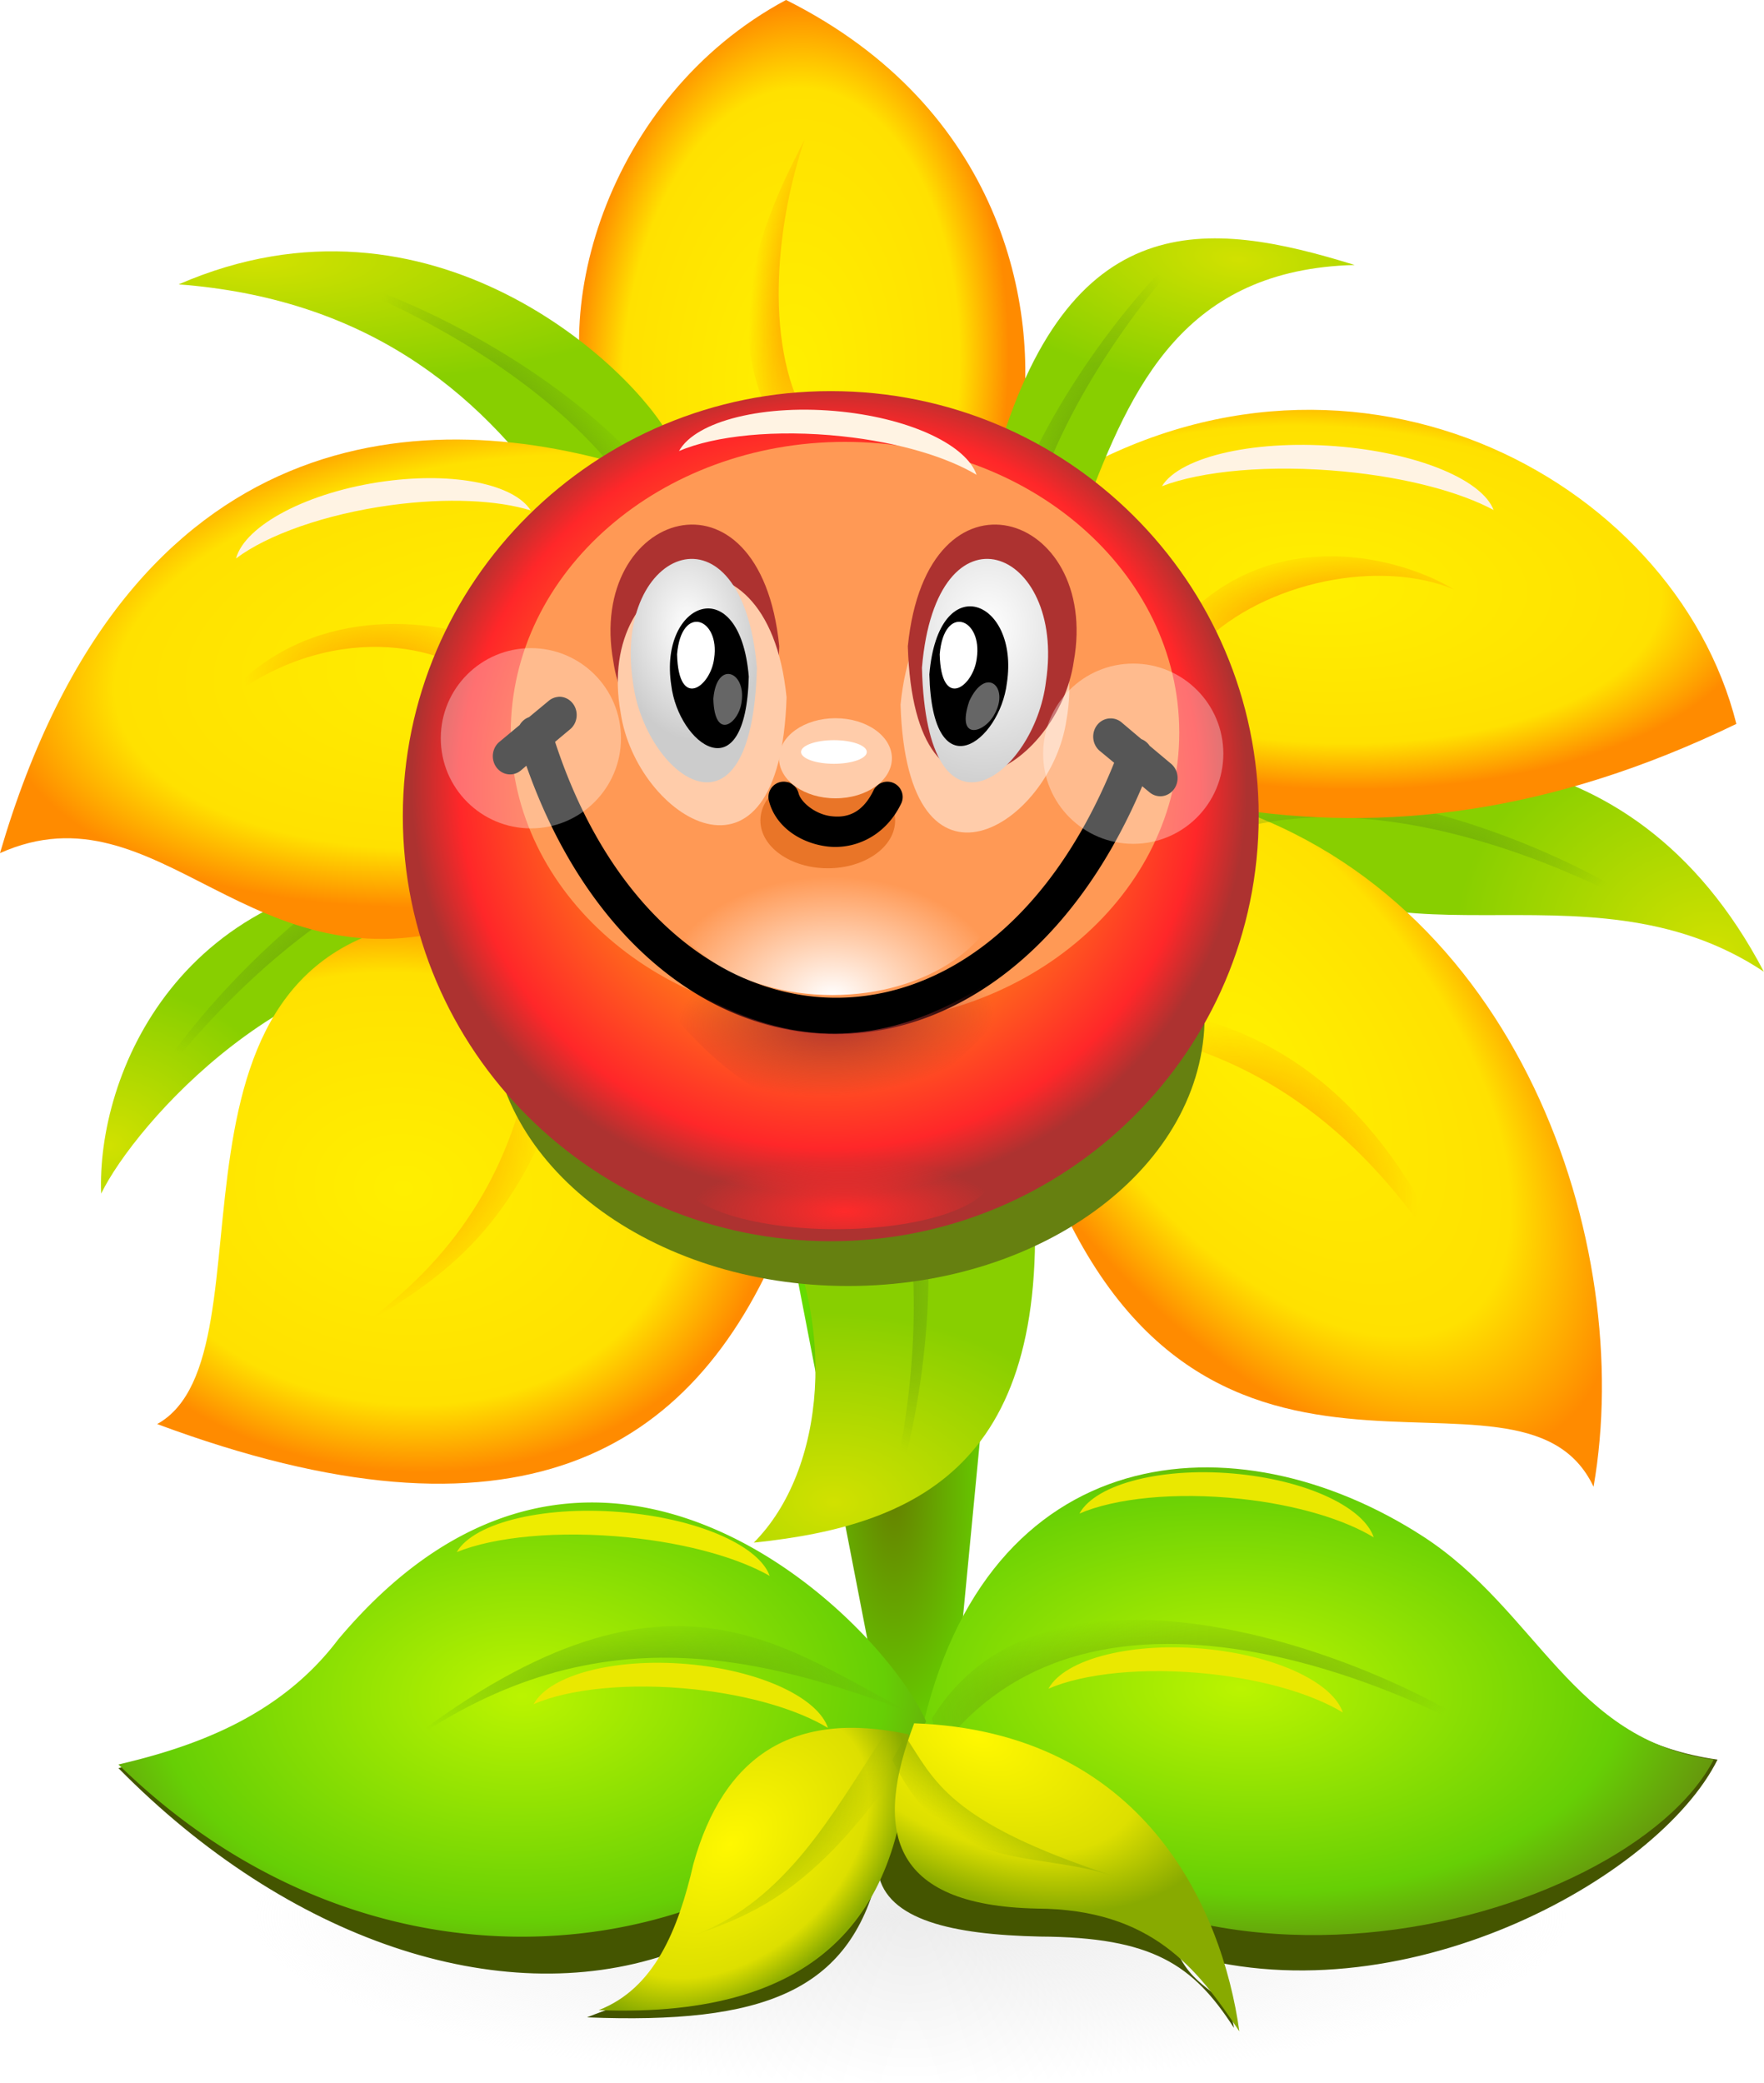
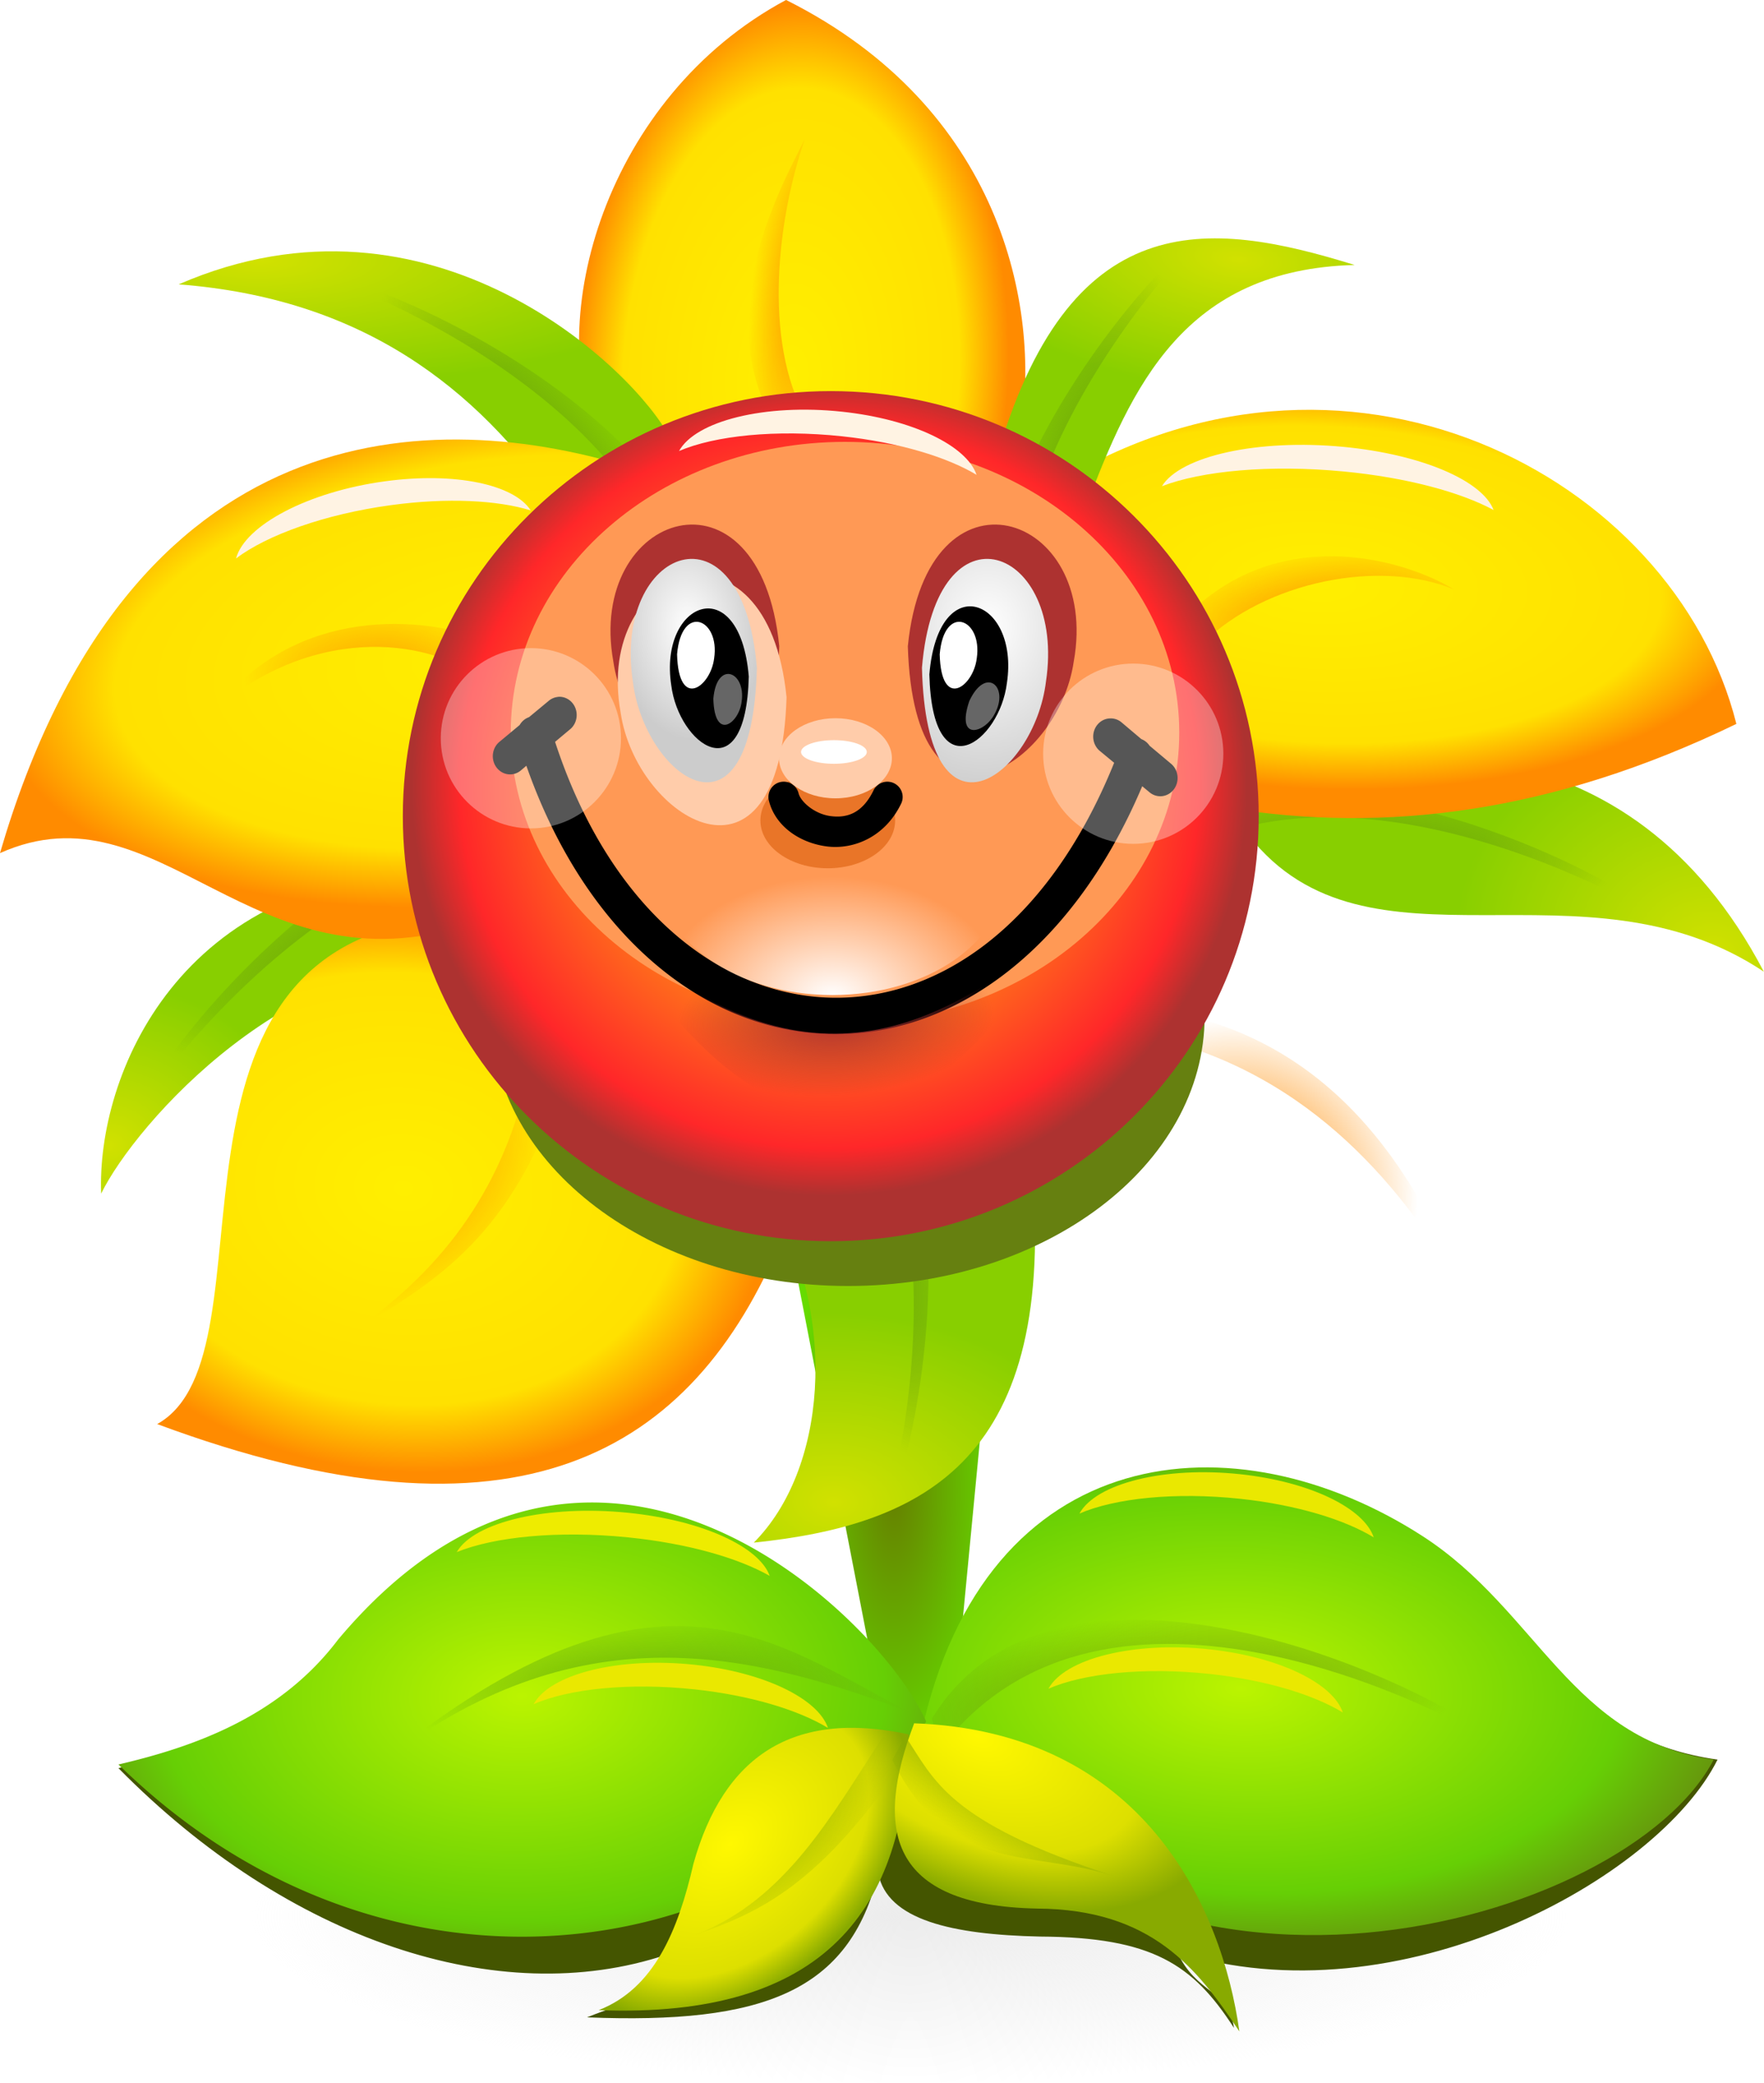
<svg xmlns="http://www.w3.org/2000/svg" xmlns:xlink="http://www.w3.org/1999/xlink" viewBox="0 0 471 555.99">
  <defs>
    <radialGradient id="C" gradientUnits="userSpaceOnUse" cy="577.21" cx="70.86" gradientTransform="matrix(.976 -.013 .012 .957 -5.355 25.482)" r="58.777">
      <stop offset="0" stop-color="#fffd00" />
      <stop offset=".885" stop-color="#ff2729" />
      <stop offset="1" stop-color="#ad3230" />
    </radialGradient>
    <radialGradient id="f" gradientUnits="userSpaceOnUse" cy="345.86" cx="228.5" gradientTransform="matrix(1 0 0 .281 0 248.66)" r="76.5">
      <stop offset="0" stop-color="#ececec" />
      <stop offset="1" stop-color="#ececec" stop-opacity="0" />
    </radialGradient>
    <radialGradient id="U" gradientUnits="userSpaceOnUse" cy="285.95" cx="486.25" gradientTransform="matrix(.664 -.036 .017 .318 17.1 193.44)" r="32.75">
      <stop offset="0" stop-color="#ad3230" />
      <stop offset="1" stop-color="#ad3230" stop-opacity="0" />
    </radialGradient>
    <radialGradient id="h" xlink:href="#b" gradientUnits="userSpaceOnUse" cy="194.64" cx="479.51" gradientTransform="matrix(.972 .051 -.087 1.664 -110.44 -169.84)" r="30.648" />
    <radialGradient id="T" gradientUnits="userSpaceOnUse" cy="298.11" cx="485.5" gradientTransform="matrix(1 0 0 .365 0 174.18)" r="24">
      <stop offset="0" stop-color="#fff" />
      <stop offset="1" stop-color="#fff" stop-opacity="0" />
    </radialGradient>
    <radialGradient id="i" xlink:href="#a" gradientUnits="userSpaceOnUse" cy="166.33" cx="407.13" gradientTransform="matrix(1.881 -.021 .006 .523 -500.94 84.243)" r="33.723" />
    <radialGradient id="j" gradientUnits="userSpaceOnUse" cy="349.89" cx="494.25" gradientTransform="matrix(1 0 0 2.702 -141.42 -613.86)" r="15.087">
      <stop offset="0" stop-color="#668000" />
      <stop offset="1" stop-color="#66db00" />
    </radialGradient>
    <radialGradient id="k" xlink:href="#a" gradientUnits="userSpaceOnUse" cy="346.21" cx="485.48" gradientTransform="matrix(2.062 .073 -.048 1.347 -639.86 -168.69)" r="19.316" />
    <radialGradient id="l" xlink:href="#c" gradientUnits="userSpaceOnUse" cy="383.21" cx="538.66" gradientTransform="matrix(-.941 .339 .104 .288 754.5 -38.287)" r="39.787" />
    <radialGradient id="Q" gradientUnits="userSpaceOnUse" cy="288.57" cx="499.46" gradientTransform="matrix(1 0 0 .964 0 9.214)" r="49.144">
      <stop offset="0" stop-color="#ff2a2a" />
      <stop offset="1" stop-color="#ff2a2a" stop-opacity="0" />
    </radialGradient>
    <radialGradient id="m" gradientUnits="userSpaceOnUse" cy="309.02" cx="427.36" gradientTransform="matrix(1.165 .115 -.089 .901 -184.85 -37.551)" r="42.893">
      <stop offset="0" stop-color="#ffef00" />
      <stop offset=".762" stop-color="#ffe100" />
      <stop offset="1" stop-color="#ff8b00" />
    </radialGradient>
    <radialGradient id="n" xlink:href="#a" gradientUnits="userSpaceOnUse" cy="285.64" cx="608.48" gradientTransform="matrix(.96 .281 -.236 .805 -51.079 -143)" r="35.941" />
    <radialGradient id="o" gradientUnits="userSpaceOnUse" cy="311.27" cx="584.84" gradientTransform="matrix(.824 1.042 -.539 .426 88.309 -471.76)" r="50.598">
      <stop offset="0" stop-color="#ffef00" />
      <stop offset=".704" stop-color="#ffe100" />
      <stop offset="1" stop-color="#ff8b00" />
    </radialGradient>
    <radialGradient id="p" xlink:href="#c" gradientUnits="userSpaceOnUse" cy="383.21" cx="538.66" gradientTransform="matrix(.997 -.082 .025 .305 -133.12 174.07)" r="39.787" />
    <radialGradient id="q" xlink:href="#b" gradientUnits="userSpaceOnUse" cy="228.48" cx="556.47" gradientTransform="matrix(1.284 .058 -.027 .592 -297.12 39.586)" r="47.33" />
    <radialGradient id="r" xlink:href="#b" gradientUnits="userSpaceOnUse" cy="236.71" cx="432.06" gradientTransform="matrix(1.598 -.194 .094 .777 -412.58 116.27)" r="43.781" />
    <radialGradient id="s" gradientUnits="userSpaceOnUse" cy="307.9" cx="543.91" gradientTransform="matrix(.88 .657 -.552 .739 93.829 -296.91)" r="21.447">
      <stop offset="0" stop-color="#ff8c00" />
      <stop offset="1" stop-color="#ff8c00" stop-opacity="0" />
    </radialGradient>
    <radialGradient id="t" gradientUnits="userSpaceOnUse" cy="233.22" cx="552.85" gradientTransform="matrix(1.244 -.16 .069 .537 -291.85 175.08)" r="18.488">
      <stop offset="0" stop-color="#ff8c00" />
      <stop offset="1" stop-color="#ff8c00" stop-opacity="0" />
    </radialGradient>
    <radialGradient id="u" xlink:href="#c" gradientUnits="userSpaceOnUse" cy="383.21" cx="538.66" gradientTransform="matrix(-.571 -.821 -.252 .175 711.55 570.62)" r="39.787" />
    <radialGradient id="v" gradientUnits="userSpaceOnUse" cy="241.5" cx="423.61" gradientTransform="matrix(1 0 0 .544 -141.42 88.283)" r="18.636">
      <stop offset="0" stop-color="#ff9d00" />
      <stop offset="1" stop-color="#ff9d00" stop-opacity="0" />
    </radialGradient>
    <radialGradient id="w" gradientUnits="userSpaceOnUse" cy="305.24" cx="432.88" gradientTransform="matrix(1.068 -1.127 .843 .799 -434.4 531.47)" r="14.643">
      <stop offset="0" stop-color="#ff8f00" />
      <stop offset="1" stop-color="#ff8f00" stop-opacity="0" />
    </radialGradient>
    <radialGradient id="x" gradientUnits="userSpaceOnUse" cy="183.4" cx="484.74" gradientTransform="matrix(1.499 .171 -.61 5.362 -273.96 -899.89)" r="4.915">
      <stop offset="0" stop-color="#ff8c00" />
      <stop offset="1" stop-color="#ff8c00" stop-opacity="0" />
    </radialGradient>
    <radialGradient id="y" xlink:href="#a" gradientUnits="userSpaceOnUse" cy="175.79" cx="541.34" gradientTransform="matrix(1.716 .2 -.087 .746 -513.54 -76.964)" r="24.7" />
    <radialGradient id="z" xlink:href="#c" gradientUnits="userSpaceOnUse" cy="383.21" cx="538.66" gradientTransform="matrix(.337 .941 -.288 .103 274.88 -256.57)" r="39.787" />
    <radialGradient id="A" xlink:href="#c" gradientUnits="userSpaceOnUse" cy="383.21" cx="538.66" gradientTransform="matrix(.162 -.987 .302 .05 175.83 712.85)" r="39.787" />
    <radialGradient id="O" gradientUnits="userSpaceOnUse" cy="379.55" cx="507.41" gradientTransform="matrix(1.985 1.411 -.366 .514 -502.84 -541.45)" r="15.234">
      <stop offset="0" stop-color="#8a0" />
      <stop offset="1" stop-color="#8a0" stop-opacity="0" />
    </radialGradient>
    <radialGradient id="g" xlink:href="#a" gradientUnits="userSpaceOnUse" cy="305.09" cx="386.51" gradientTransform="matrix(1 0 0 .857 -141.42 22.725)" r="25.896" />
    <radialGradient id="N" gradientUnits="userSpaceOnUse" cy="387.02" cx="509.72" gradientTransform="matrix(1.38 .613 -.363 .817 -198.59 -263.46)" r="23.661">
      <stop offset="0" stop-color="#fff800" />
      <stop offset=".667" stop-color="#dddf00" />
      <stop offset="1" stop-color="#8a0" />
    </radialGradient>
    <radialGradient id="M" gradientUnits="userSpaceOnUse" cy="389.97" cx="481.46" gradientTransform="matrix(.932 -1.161 .725 .582 -396.46 707.04)" r="14.643">
      <stop offset="0" stop-color="#8a0" />
      <stop offset="1" stop-color="#8a0" stop-opacity="0" />
    </radialGradient>
    <radialGradient id="F" xlink:href="#d" gradientUnits="userSpaceOnUse" cy="234.13" cx="506.79" gradientTransform="matrix(2.143 .163 -.203 2.66 -672.96 -492.26)" r="8.665" />
    <radialGradient id="L" gradientUnits="userSpaceOnUse" cy="396.46" cx="474.85" gradientTransform="matrix(.977 -.892 .615 .673 -377.36 536.78)" r="21.299">
      <stop offset="0" stop-color="#fff800" />
      <stop offset=".774" stop-color="#dddf00" />
      <stop offset="1" stop-color="#8a0" />
    </radialGradient>
    <radialGradient id="G" xlink:href="#d" gradientUnits="userSpaceOnUse" cy="234.11" cx="466.52" gradientTransform="matrix(1.163 -.082 .124 1.766 -247.01 -162.07)" r="8.665" />
    <radialGradient id="H" xlink:href="#e" gradientUnits="userSpaceOnUse" cy="375.49" cx="547.77" gradientTransform="matrix(1.338 .052 -.028 .719 -321.95 60.228)" r="54.43" />
    <radialGradient id="K" gradientUnits="userSpaceOnUse" cy="373.06" cx="461.34" gradientTransform="matrix(1 0 0 .271 -141.42 257.68)" r="37.273">
      <stop offset="0" stop-color="#66ae0a" />
      <stop offset="1" stop-color="#66ae0a" stop-opacity="0" />
    </radialGradient>
    <radialGradient id="I" xlink:href="#c" gradientUnits="userSpaceOnUse" cy="383.21" cx="538.66" gradientTransform="matrix(.997 -.082 .025 .305 -155.12 287.57)" r="39.787" />
    <radialGradient id="J" xlink:href="#e" gradientUnits="userSpaceOnUse" cy="374.84" cx="443.22" gradientTransform="matrix(1.25 -.028 .018 .776 -259.02 81.236)" r="55.465" />
    <filter id="S" width="1.553" y="-.277" x="-.277" height="1.553" color-interpolation-filters="sRGB">
      <feGaussianBlur stdDeviation="2.444" />
    </filter>
    <filter id="Z" width="1.23" y="-.545" x="-.115" height="2.089" color-interpolation-filters="sRGB">
      <feGaussianBlur stdDeviation="2.421" />
    </filter>
    <filter id="E" width="1.434" y="-.122" x="-.217" height="1.245" color-interpolation-filters="sRGB">
      <feGaussianBlur stdDeviation="1.821" />
    </filter>
    <filter id="D" width="1.195" y="-.101" x="-.097" height="1.202" color-interpolation-filters="sRGB">
      <feGaussianBlur stdDeviation="3.987" />
    </filter>
    <filter id="B" width="1.168" y="-.138" x="-.084" height="1.275" color-interpolation-filters="sRGB">
      <feGaussianBlur stdDeviation="4.761" />
    </filter>
    <filter id="P" width="1.33" y="-.233" x="-.165" height="1.465" color-interpolation-filters="sRGB">
      <feGaussianBlur stdDeviation="1.066" />
    </filter>
    <filter id="Y" width="1.23" y="-.55" x="-.115" height="2.099" color-interpolation-filters="sRGB">
      <feGaussianBlur stdDeviation="2.44" />
    </filter>
    <filter id="R" width="1.553" y="-.277" x="-.277" height="1.553" color-interpolation-filters="sRGB">
      <feGaussianBlur stdDeviation="2.444" />
    </filter>
    <filter id="X" width="1.155" y="-.419" x="-.077" height="1.838" color-interpolation-filters="sRGB">
      <feGaussianBlur stdDeviation="1.61" />
    </filter>
    <filter id="W" width="1.906" y="-.321" x="-.453" height="1.642" color-interpolation-filters="sRGB">
      <feGaussianBlur stdDeviation=".874" />
    </filter>
    <filter id="V" width="1.882" y="-.249" x="-.441" height="1.498" color-interpolation-filters="sRGB">
      <feGaussianBlur stdDeviation=".725" />
    </filter>
    <linearGradient id="a">
      <stop offset="0" stop-color="#d1e100" />
      <stop offset="1" stop-color="#88cf00" />
    </linearGradient>
    <linearGradient id="b">
      <stop offset="0" stop-color="#ffef00" />
      <stop offset=".774" stop-color="#ffe100" />
      <stop offset="1" stop-color="#ff8b00" />
    </linearGradient>
    <linearGradient id="d">
      <stop offset="0" stop-color="#fff" />
      <stop offset="1" stop-color="#ccc" />
    </linearGradient>
    <linearGradient id="c">
      <stop offset="0" stop-color="#669b0c" />
      <stop offset="1" stop-color="#669b0c" stop-opacity="0" />
    </linearGradient>
    <linearGradient id="e">
      <stop offset="0" stop-color="#bbf400" />
      <stop offset=".718" stop-color="#66cf05" />
      <stop offset="1" stop-color="#668010" />
    </linearGradient>
  </defs>
  <path d="M305 345.86c0 11.874-34.25 21.5-76.5 21.5s-76.5-9.626-76.5-21.5 34.25-21.5 76.5-21.5 76.5 9.626 76.5 21.5z" transform="matrix(2.3 0 0 2.074 -282.474 -205.854)" fill="url(#f)" />
  <path d="M290.41 246.37l5.325 12.424c-25.525-2.156-47.11 22.411-51.768 31.948-.631-16.036 10.56-44.012 46.443-44.372z" fill="url(#g)" transform="translate(-447.26 -246.624) scale(1.944)" />
  <path d="M312.3 187.5c-7.59-16.582.797-47.273 25.736-60.642 29.538 14.774 34.963 42.061 32.244 59.163" fill="url(#h)" transform="translate(-447.26 -246.624) scale(1.944)" />
  <path d="M322.06 186.91l-15.087 9.762c-11.553-16.85-27.435-28.86-52.359-30.765 34.778-15.132 62.59 11.678 67.446 21.003z" fill="url(#i)" transform="translate(-447.26 -246.624) scale(1.944)" />
  <path d="M337.74 292.81l15.087 77.799c1.428 1.395 2.885 2.754 7.395.296l7.692-80.166z" fill="url(#j)" transform="translate(-447.26 -246.624) scale(1.944)" />
  <path d="M335.97 291.63c9.327 16.521 7.515 37.118-2.366 47.034 23.689-2.447 41.827-11.613 38.16-52.063z" fill="url(#k)" transform="translate(-447.26 -246.624) scale(1.944)" />
  <path d="M318.79 243.1c-27.277-18.517-64.653 23.628-70.438 37.321 5.099-8.499 38.125-50.749 71.08-33.062" fill="url(#l)" transform="translate(-447.26 -246.624) scale(1.944)" />
  <path d="M292.19 252.87c-44.44 2.948-23.23 59.897-40.527 69.516 49.231 18.303 73.524 4.239 85.786-25.44" fill="url(#m)" transform="translate(-447.26 -246.624) scale(1.944)" />
  <path d="M400.45 235.72c19.729-8.048 53.482-10.557 71.883 24.553-24.899-16.562-54.38 2.07-70.7-18.636z" fill="url(#n)" transform="translate(-447.26 -246.624) scale(1.944)" />
-   <path d="M372.94 285.32l23.681-48.424c42.094 12.423 58.131 60.87 52.324 94.097-10.19-21.559-54.929 11.755-76.006-45.673z" fill="url(#o)" transform="translate(-447.26 -246.624) scale(1.944)" />
  <path d="M324.412 400.43c-32.346.847-61.63 21.919-72.19 71.563-3.385-.566-6.923-.942-10.61-1.17.13-.23.287-.447.415-.677-11.983-28.15-86.627-104.453-153.15-22.171-15.31 21.049-37.912 19.245-57.254 23.957 45.259 45.937 101.527 64.71 146.216 49.824-4.13 12.3-10.306 12.303-21.1 16.69 46.983 1.886 70.044-6.84 77.76-38.43 2.388 12.454 19.735 16.358 43.196 16.867 29.982.17 40.865 7.436 51.778 24.375-1.375-10.247-10.1-9.054-15.138-20.24 58.965 18.624 128.39-19.486 144.26-51.363-36.909-5.228-45.857-30.532-75.804-50.625-18.314-12.286-38.907-19.108-58.38-18.599z" fill="#450" />
  <path d="M380.07 249.32c17.136-28.165 68.628-5.326 79.574 4.733-8.165-5.617-55.744-30.357-78.391-.592" fill="url(#p)" transform="translate(-447.26 -246.624) scale(1.944)" />
  <path d="M373.9 194.01c40.539-25.813 86.081-1.927 94.661 32.244-25.382 12.289-48.37 15.007-69.812 11.537z" fill="url(#q)" transform="translate(-447.26 -246.624) scale(1.944)" />
  <path d="M317.63 191.34c-28.378-9.061-69.869-7.878-87.561 52.655 21.983-9.827 34.512 19.524 64.488 9.762z" fill="url(#r)" transform="translate(-447.26 -246.624) scale(1.944)" />
  <path d="M389.8 265.59c23.09 3.922 34.457 21.794 41.118 38.16-7.836-12.969-20.209-29.389-42.893-34.61z" fill="url(#s)" transform="translate(-447.26 -246.624) scale(1.944)" />
  <path d="M392.85 211.66c12.383-12.792 29.434-8.39 36.977-3.846-10.152-4.248-25.895-1.183-34.61 7.396z" fill="url(#t)" transform="translate(-447.26 -246.624) scale(1.944)" />
  <path d="M326.98 222.58c10.826-31.14-39.556-56.334-54.28-58.379 9.529 2.726 58.887 23.692 50.332 60.101" fill="url(#u)" transform="translate(-447.26 -246.624) scale(1.944)" />
  <path d="M297.33 214.93l-1.775 5.029c-3.994-3.894-19.883-8.783-35.498 3.845 10.824-13.626 28.01-12.554 37.273-8.874z" fill="url(#v)" transform="translate(-447.26 -246.624) scale(1.944)" />
  <path d="M301.95 277.13c-3.775 14.542-12.496 25.787-25.736 34.019 10.613-6.75 21.699-11.611 29.286-30.469" fill="url(#w)" transform="translate(-447.26 -246.624) scale(1.944)" />
  <path d="M336.77 185.65c-9.151-15.272.015-32.102 3.856-39.712-3.731 10.707-5.845 27.707.185 38.345z" fill="url(#x)" transform="translate(-447.26 -246.624) scale(1.944)" />
  <path d="M366.73 190.46c10.061-35.681 29.245-33.466 49.401-27.215-23.371.599-30.628 16.579-36.977 33.427z" fill="url(#y)" transform="translate(-447.26 -246.624) scale(1.944)" />
  <path d="M335.02 258.6c31.641 9.263 22.907 64.912 16.024 78.088 3.312-9.341 14.894-61.702-19.718-75.873" fill="url(#z)" transform="translate(-447.26 -246.624) scale(1.944)" />
  <path d="M373.31 233.24c-23.167-23.456 11.479-67.871 23.893-76.05-7.43 6.56-42.971 46.717-19.588 75.906" fill="url(#A)" transform="translate(-447.26 -246.624) scale(1.944)" />
  <path d="M911 277.86c0 22.92-30.445 41.5-68 41.5s-68-18.58-68-41.5 30.445-41.5 68-41.5 68 18.58 68 41.5z" transform="matrix(1.4 0 0 1.735 -953.756 -210.847)" filter="url(#B)" fill="#668010" />
  <path d="M129.69 581.1c0 32.231-26.316 58.359-58.777 58.359-32.462 0-58.777-26.128-58.777-58.359s26.316-58.359 58.777-58.359c32.462 0 58.777 26.128 58.777 58.359z" transform="translate(83.965 -911.817) scale(1.944)" fill="url(#C)" />
  <path d="M545.89 256.16c0 26.165-22.002 47.376-49.144 47.376-27.141 0-49.144-21.211-49.144-47.376s22.002-47.376 49.144-47.376c27.141 0 49.144 21.211 49.144 47.376z" transform="matrix(1.816 0 0 1.638 -676.47 -224.05)" filter="url(#D)" fill="#f95" />
-   <path d="M475.45 234.37c-2.288-27.318-23.057-19.256-19.811 2.201 1.833 15.068 19.04 27.957 19.811-2.201z" transform="matrix(-2.236 0 0 1.868 1303.558 -249.756)" filter="url(#E)" fill="#fca" />
  <path d="M475.45 234.37c-2.288-27.318-23.057-19.256-19.811 2.201 1.833 15.068 19.04 27.957 19.811-2.201z" transform="matrix(-2.236 0 0 1.868 1305.502 -265.309)" filter="url(#E)" fill="#ad3230" />
  <path d="M356.7 218.55c1.967-23.49 19.826-16.558 17.035 1.893-1.576 12.957-16.371 24.039-17.035-1.893z" fill="url(#F)" transform="translate(-447.26 -246.624) scale(1.944)" />
  <path d="M248.145 180.009c2.39-28.55 24.095-20.124 20.702 2.3-1.915 15.747-19.898 29.216-20.702-2.3z" />
  <path d="M475.45 234.37c-2.288-27.318-23.057-19.256-19.811 2.201 1.833 15.068 19.04 27.957 19.811-2.201z" transform="matrix(2.236 0 0 1.868 -855.035 -265.309)" filter="url(#E)" fill="#ad3230" />
  <path d="M475.45 234.37c-2.288-27.318-23.057-19.256-19.811 2.201 1.833 15.068 19.04 27.957 19.811-2.201z" transform="matrix(2.236 0 0 1.868 -853.09 -251.7)" filter="url(#E)" fill="#fca" />
  <path d="M334.03 218.55c-1.967-23.49-19.826-16.558-17.035 1.893 1.576 12.957 16.371 24.039 17.035-1.893z" fill="url(#G)" transform="translate(-447.26 -246.624) scale(1.944)" />
  <path d="M199.93 180.573c-2.39-28.55-24.094-20.124-20.702 2.3 1.915 15.747 19.898 29.216 20.703-2.3z" />
  <path d="M149.248 185.977a4.613 4.86 0 00-.461.06 4.613 4.86 0 00-2.364 1.094l-5.132 4.253a4.613 4.86 0 00-.115.06 4.613 4.86 0 00-2.422 2.066l-5.477 4.557a4.615 4.863 0 005.766 7.594l1.499-1.276c15.772 44.96 46.83 69.972 79.337 71.566 32.657 1.602 65.83-20.605 85.103-66.1l1.902 1.58a4.62 4.868 0 105.708-7.654l-5.65-4.739a4.62 4.868 0 00-2.191-1.762l-5.247-4.435a4.613 4.86 0 00-2.998-1.093 4.613 4.86 0 00-2.768 8.748l3.748 3.099c-17.96 44.45-48.177 64.058-77.146 62.637-28.984-1.422-57.683-24.103-72.13-68.227l3.92-3.28a4.613 4.86 0 00-2.882-8.749z" style="block-progression:tb;text-indent:0;text-transform:none" color="#000" />
  <path d="M356.59 364.9c29.651 45.417 97.104 26.271 108.86 3.55-19.461-2.653-24.186-20.475-39.976-30.67-25.749-16.625-60.053-13.48-68.884 27.12z" fill="url(#H)" transform="translate(-447.26 -246.624) scale(1.944)" />
  <path d="M358.07 362.82c17.136-28.165 68.628-5.326 79.574 4.733-8.165-5.617-55.744-30.357-78.391-.592" fill="url(#I)" transform="translate(-447.26 -246.624) scale(1.944)" />
  <path d="M357.27 363.21c-6.318-14.283-45.683-52.992-80.757-11.241-8.072 10.68-19.975 14.766-30.173 17.157a93.218 93.218 0 003.945 3.64c38.22 33.258 89.055 21.557 106.99-9.556z" fill="url(#J)" transform="translate(-447.26 -246.624) scale(1.944)" />
  <path d="M355.19 362.03c-23.384-8.955-47.269-13.9-74.545 8.283 39.367-32.874 55.69-17.952 74.545-8.283z" fill="url(#K)" transform="translate(-447.26 -246.624) scale(1.944)" />
  <path d="M354.9 364.99c-15.955-3.43-25.456 3.038-29.581 17.749-2.125 9.235-5.412 17.142-13.016 20.115 31.044 1.2 42.257-13.871 42.597-37.864z" fill="url(#L)" transform="translate(-447.26 -246.624) scale(1.944)" />
  <path d="M351.35 365.28c-7.042 10.828-13.382 22.458-25.736 27.215 8.436-2.98 16.989-6.426 29.286-24.848z" fill="url(#M)" transform="translate(-447.26 -246.624) scale(1.944)" />
  <path d="M355.63 363.47c31.471 1.14 42.298 25.303 44.668 42.301-5.754-8.595-11.998-16.775-27.807-16.861-20.387-.426-22.399-10.874-16.861-25.44z" fill="url(#N)" transform="translate(-447.26 -246.624) scale(1.944)" />
  <path d="M354.41 365.24c4.017 5.987 5.684 11.728 28.694 19.228-11.385-3.773-22.623-.002-30.469-15.974z" fill="url(#O)" transform="translate(-447.26 -246.624) scale(1.944)" />
  <path d="M494 253.86c0 3.038-3.47 5.5-7.75 5.5s-7.75-2.462-7.75-5.5 3.47-5.5 7.75-5.5 7.75 2.462 7.75 5.5z" transform="matrix(2.321 0 0 2.321 -907.565 -370.226)" opacity=".726" filter="url(#P)" fill="#d45500" />
  <path d="M208.971 208.645a4.083 4.083 0 00-3.645 5.164c1.74 6.736 8.18 11.127 15.31 12.09 7.13.964 15.54-2.363 19.927-11.3a4.09 4.09 0 10-7.351-3.584c-3.059 6.231-7.255 7.375-11.483 6.804-4.228-.571-7.913-3.783-8.505-6.075a4.083 4.083 0 00-4.253-3.099z" style="block-progression:tb;text-indent:0;text-transform:none" color="#000" />
  <path d="M494 253.86c0 3.038-3.47 5.5-7.75 5.5s-7.75-2.462-7.75-5.5 3.47-5.5 7.75-5.5 7.75 2.462 7.75 5.5z" transform="translate(-722.195 -291.115) scale(1.944)" filter="url(#P)" fill="#fca" />
  <path d="M231.438 200.709c0 1.74-3.93 3.151-8.777 3.151s-8.778-1.41-8.778-3.151 3.93-3.152 8.778-3.152 8.777 1.411 8.777 3.152z" fill="#fff" />
-   <path d="M545.89 256.16c0 26.165-22.002 47.376-49.144 47.376-27.141 0-49.144-21.211-49.144-47.376s22.002-47.376 49.144-47.376c27.141 0 49.144 21.211 49.144 47.376z" transform="matrix(.843 0 0 .293 -195.557 239.148)" fill="url(#Q)" />
  <path d="M459.62 251.21c0 5.858-4.749 10.607-10.607 10.607s-10.607-4.749-10.607-10.607 4.749-10.607 10.607-10.607 10.607 4.749 10.607 10.607z" transform="matrix(2.268 0 0 2.268 -876.614 -372.697)" opacity=".58" filter="url(#R)" fill="#fff" />
  <path d="M459.62 251.21c0 5.858-4.749 10.607-10.607 10.607s-10.607-4.749-10.607-10.607 4.749-10.607 10.607-10.607 10.607 4.749 10.607 10.607z" transform="matrix(2.268 0 0 2.268 -715.78 -368.574)" opacity=".58" filter="url(#S)" fill="#fff" />
  <path d="M250.905 174.643c1.143-13.642 11.515-9.616 9.894 1.1-.916 7.524-9.508 13.96-9.894-1.1zM180.782 174.643c1.142-13.642 11.514-9.616 9.893 1.1-.915 7.524-9.508 13.96-9.893-1.1z" fill="#fff" />
  <path d="M509.5 274.11c0 4.832-10.745 8.75-24 8.75s-24-3.917-24-8.75 10.745-8.75 24-8.75 24 3.917 24 8.75z" transform="matrix(1.924 0 0 3.666 -711.871 -771.375)" fill="url(#T)" />
  <path d="M313.08 253.48c27.287 25.461 46.413 14.78 64.5-.5-17.607 25.957-36.381 44.186-64.5.5z" fill="url(#U)" transform="translate(-447.26 -246.624) scale(1.944)" />
  <path d="M328.05 222.8c.448-5.35 4.515-3.77 3.88.431-.36 2.95-3.729 5.474-3.88-.431z" filter="url(#V)" fill="#666" transform="translate(-447.26 -246.624) scale(1.944)" />
  <path d="M363.2 223.13c2.256-4.87 5.535-1.992 3.496 1.736-1.35 2.648-5.38 3.863-3.496-1.736z" filter="url(#W)" fill="#666" transform="translate(-447.26 -246.624) scale(1.944)" />
  <path transform="matrix(1.759 .168 .43 -1.6 -1196.652 445.612)" d="M788.19 280.16c1.545 5.19 12.29 9.219 25.312 9.219 11.934 0 21.938-3.379 24.719-7.938-5.591 2.383-14.129 3.938-23.719 3.938-11.235 0-21.021-2.105-26.312-5.219z" filter="url(#X)" fill="#fff3e3" />
  <path d="M788.19 280.16c1.545 5.19 12.29 9.219 25.312 9.219 11.934 0 21.938-3.379 24.719-7.938-5.591 2.383-14.129 3.938-23.719 3.938-11.235 0-21.021-2.105-26.312-5.219z" transform="matrix(1.573 -.214 -.007 -1.646 -1174.84 778.87)" filter="url(#X)" fill="#fff3e3" />
  <path d="M788.19 280.16c1.545 5.19 12.29 9.219 25.312 9.219 11.934 0 21.938-3.379 24.719-7.938-5.591 2.383-14.129 3.938-23.719 3.938-11.235 0-21.021-2.105-26.312-5.219z" transform="matrix(1.561 .168 .382 -1.6 -1049.173 719.827)" filter="url(#Y)" fill="#eae800" />
  <path transform="matrix(1.66 .168 .406 -1.6 -1300.195 730.111)" d="M788.19 280.16c1.545 5.19 12.29 9.219 25.312 9.219 11.934 0 21.938-3.379 24.719-7.938-5.591 2.383-14.129 3.938-23.719 3.938-11.235 0-21.021-2.105-26.312-5.219z" filter="url(#Y)" fill="#eeec00" />
  <path transform="matrix(1.561 .168 .382 -1.6 -1057.435 766.563)" d="M788.19 280.16c1.545 5.19 12.29 9.219 25.312 9.219 11.934 0 21.938-3.379 24.719-7.938-5.591 2.383-14.129 3.938-23.719 3.938-11.235 0-21.021-2.105-26.312-5.219z" filter="url(#Y)" fill="#eae800" />
  <path d="M788.19 280.16c1.545 5.19 12.29 9.219 25.312 9.219 11.934 0 21.938-3.379 24.719-7.938-5.591 2.383-14.129 3.938-23.719 3.938-11.235 0-21.021-2.105-26.312-5.219z" transform="matrix(1.561 .168 .382 -1.6 -1194.903 770.685)" filter="url(#Y)" fill="#eae800" />
  <path transform="matrix(1.578 .168 .386 -1.6 -1170.601 436.222)" d="M788.19 280.16c1.545 5.19 12.29 9.219 25.312 9.219 11.934 0 21.938-3.379 24.719-7.938-5.591 2.383-14.129 3.938-23.719 3.938-11.235 0-21.021-2.105-26.312-5.219z" filter="url(#Z)" fill="#fff3e3" />
</svg>